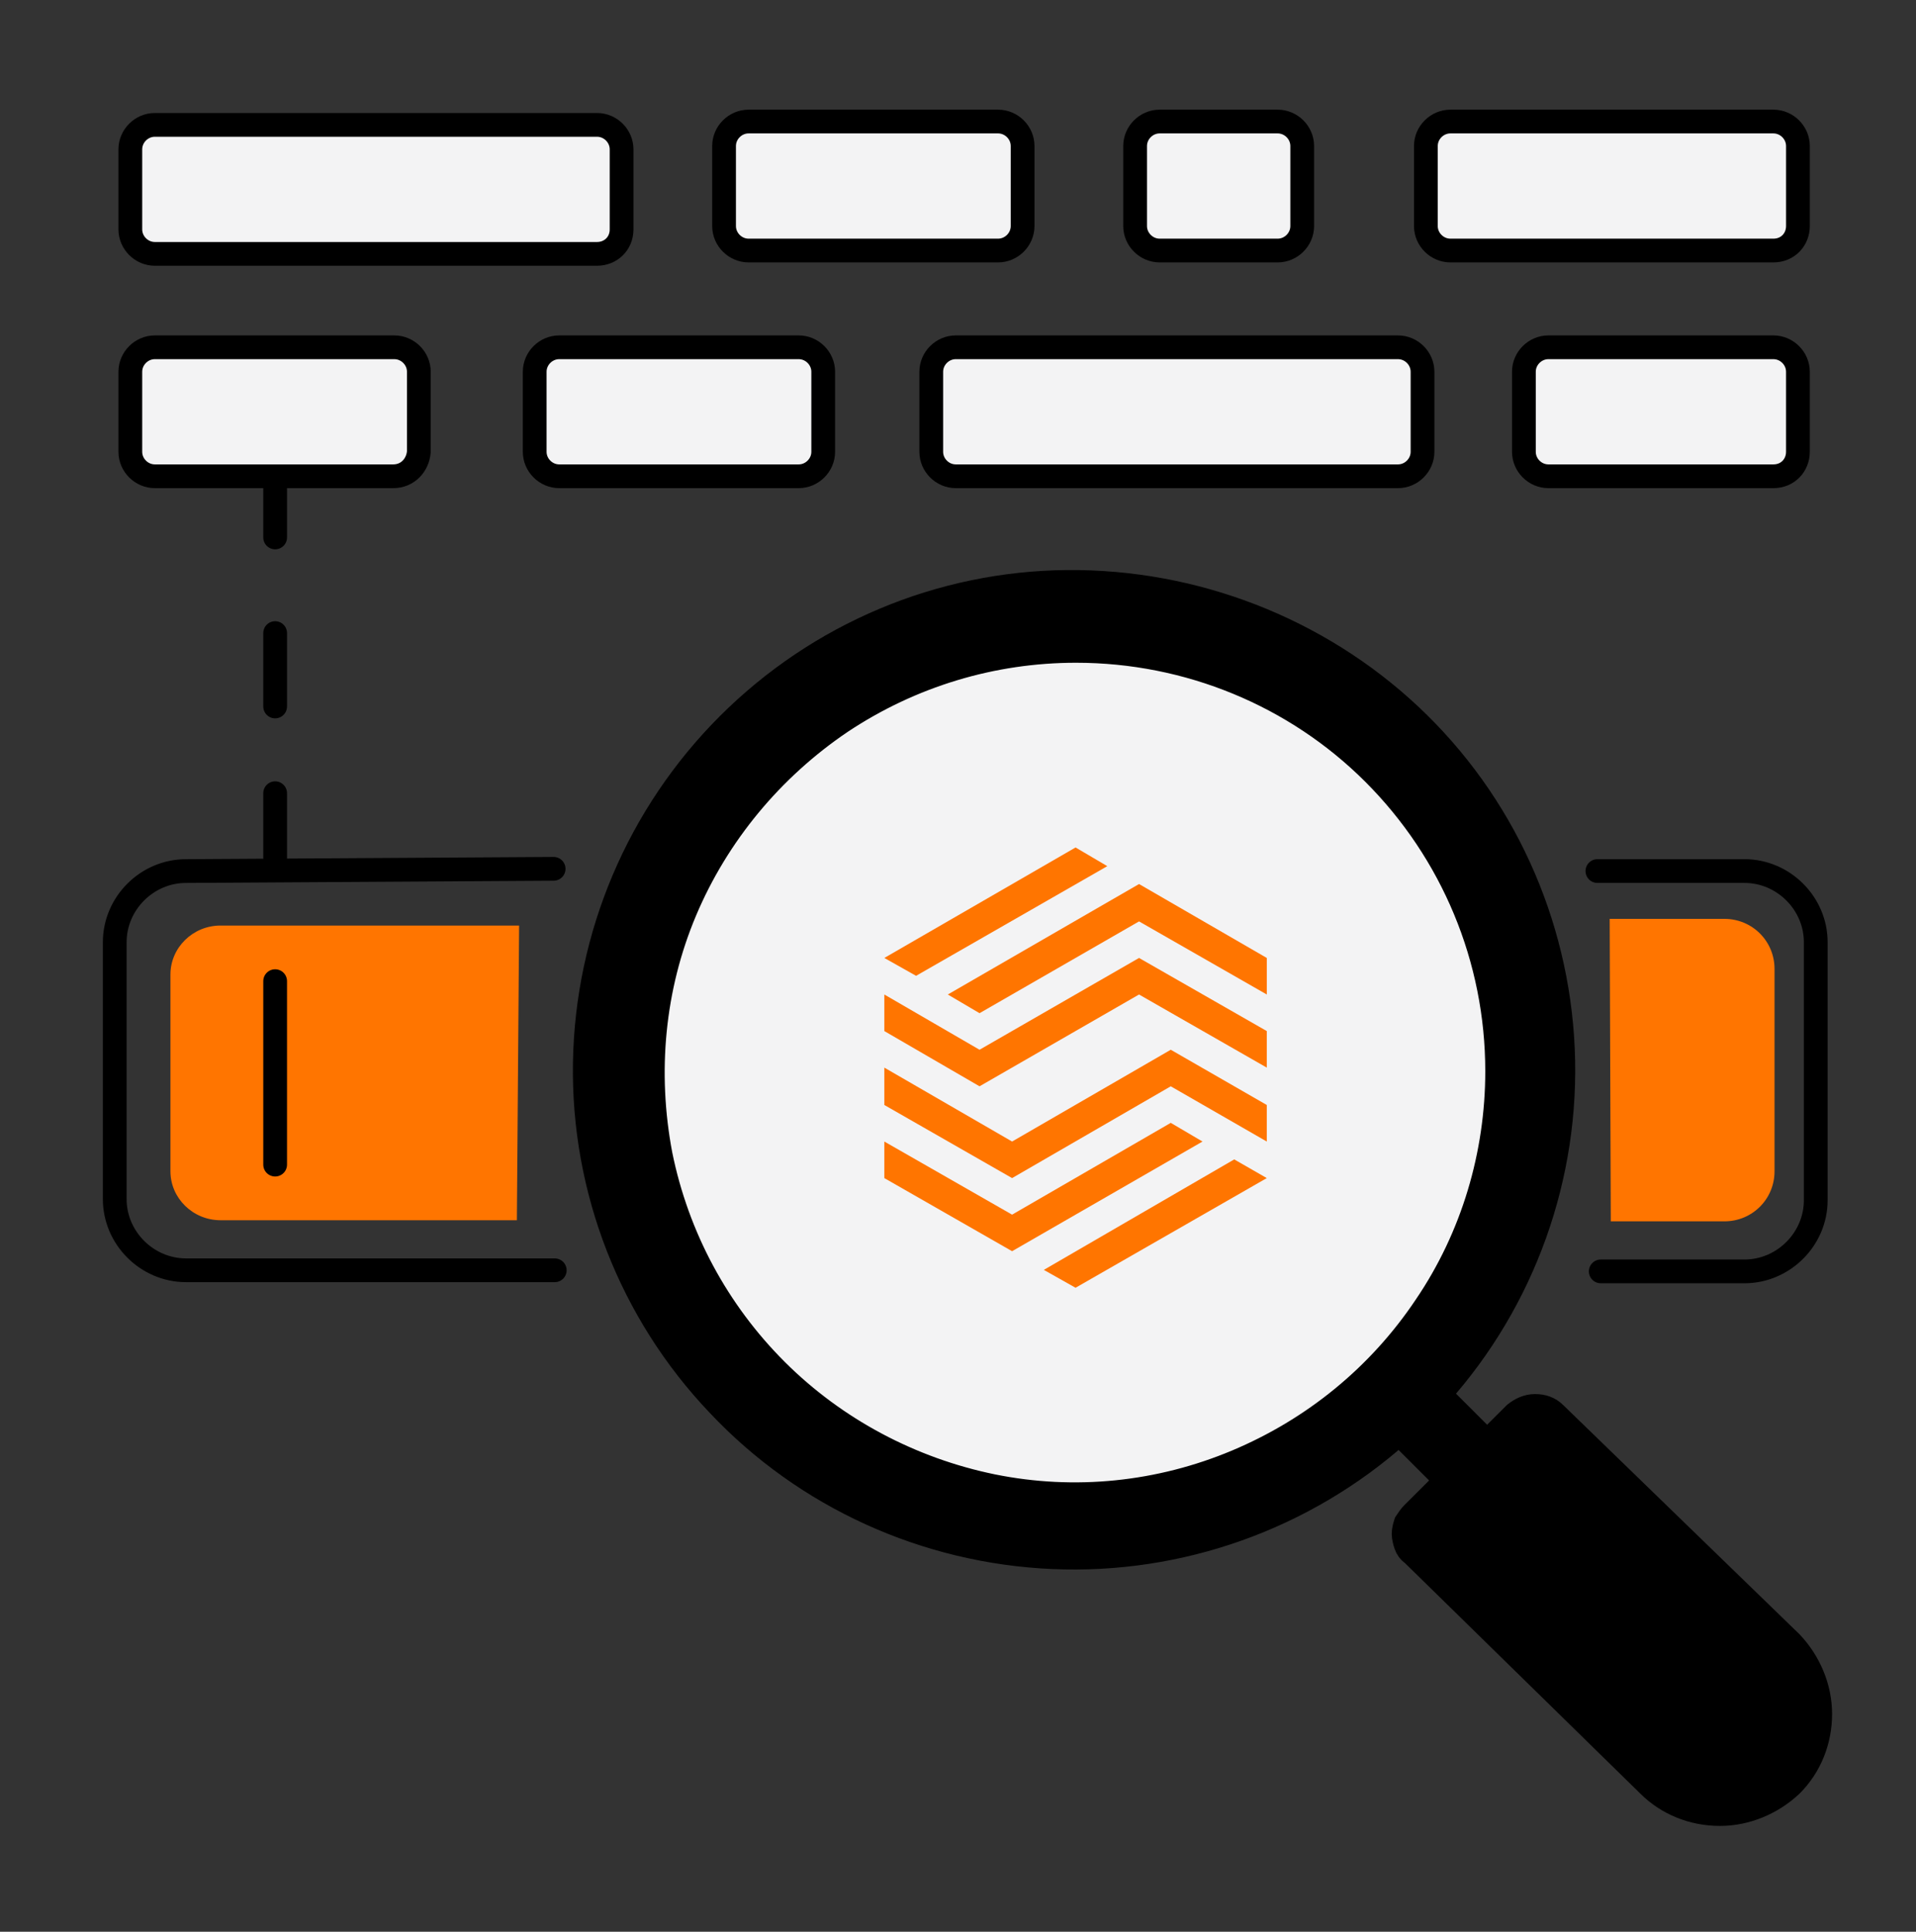
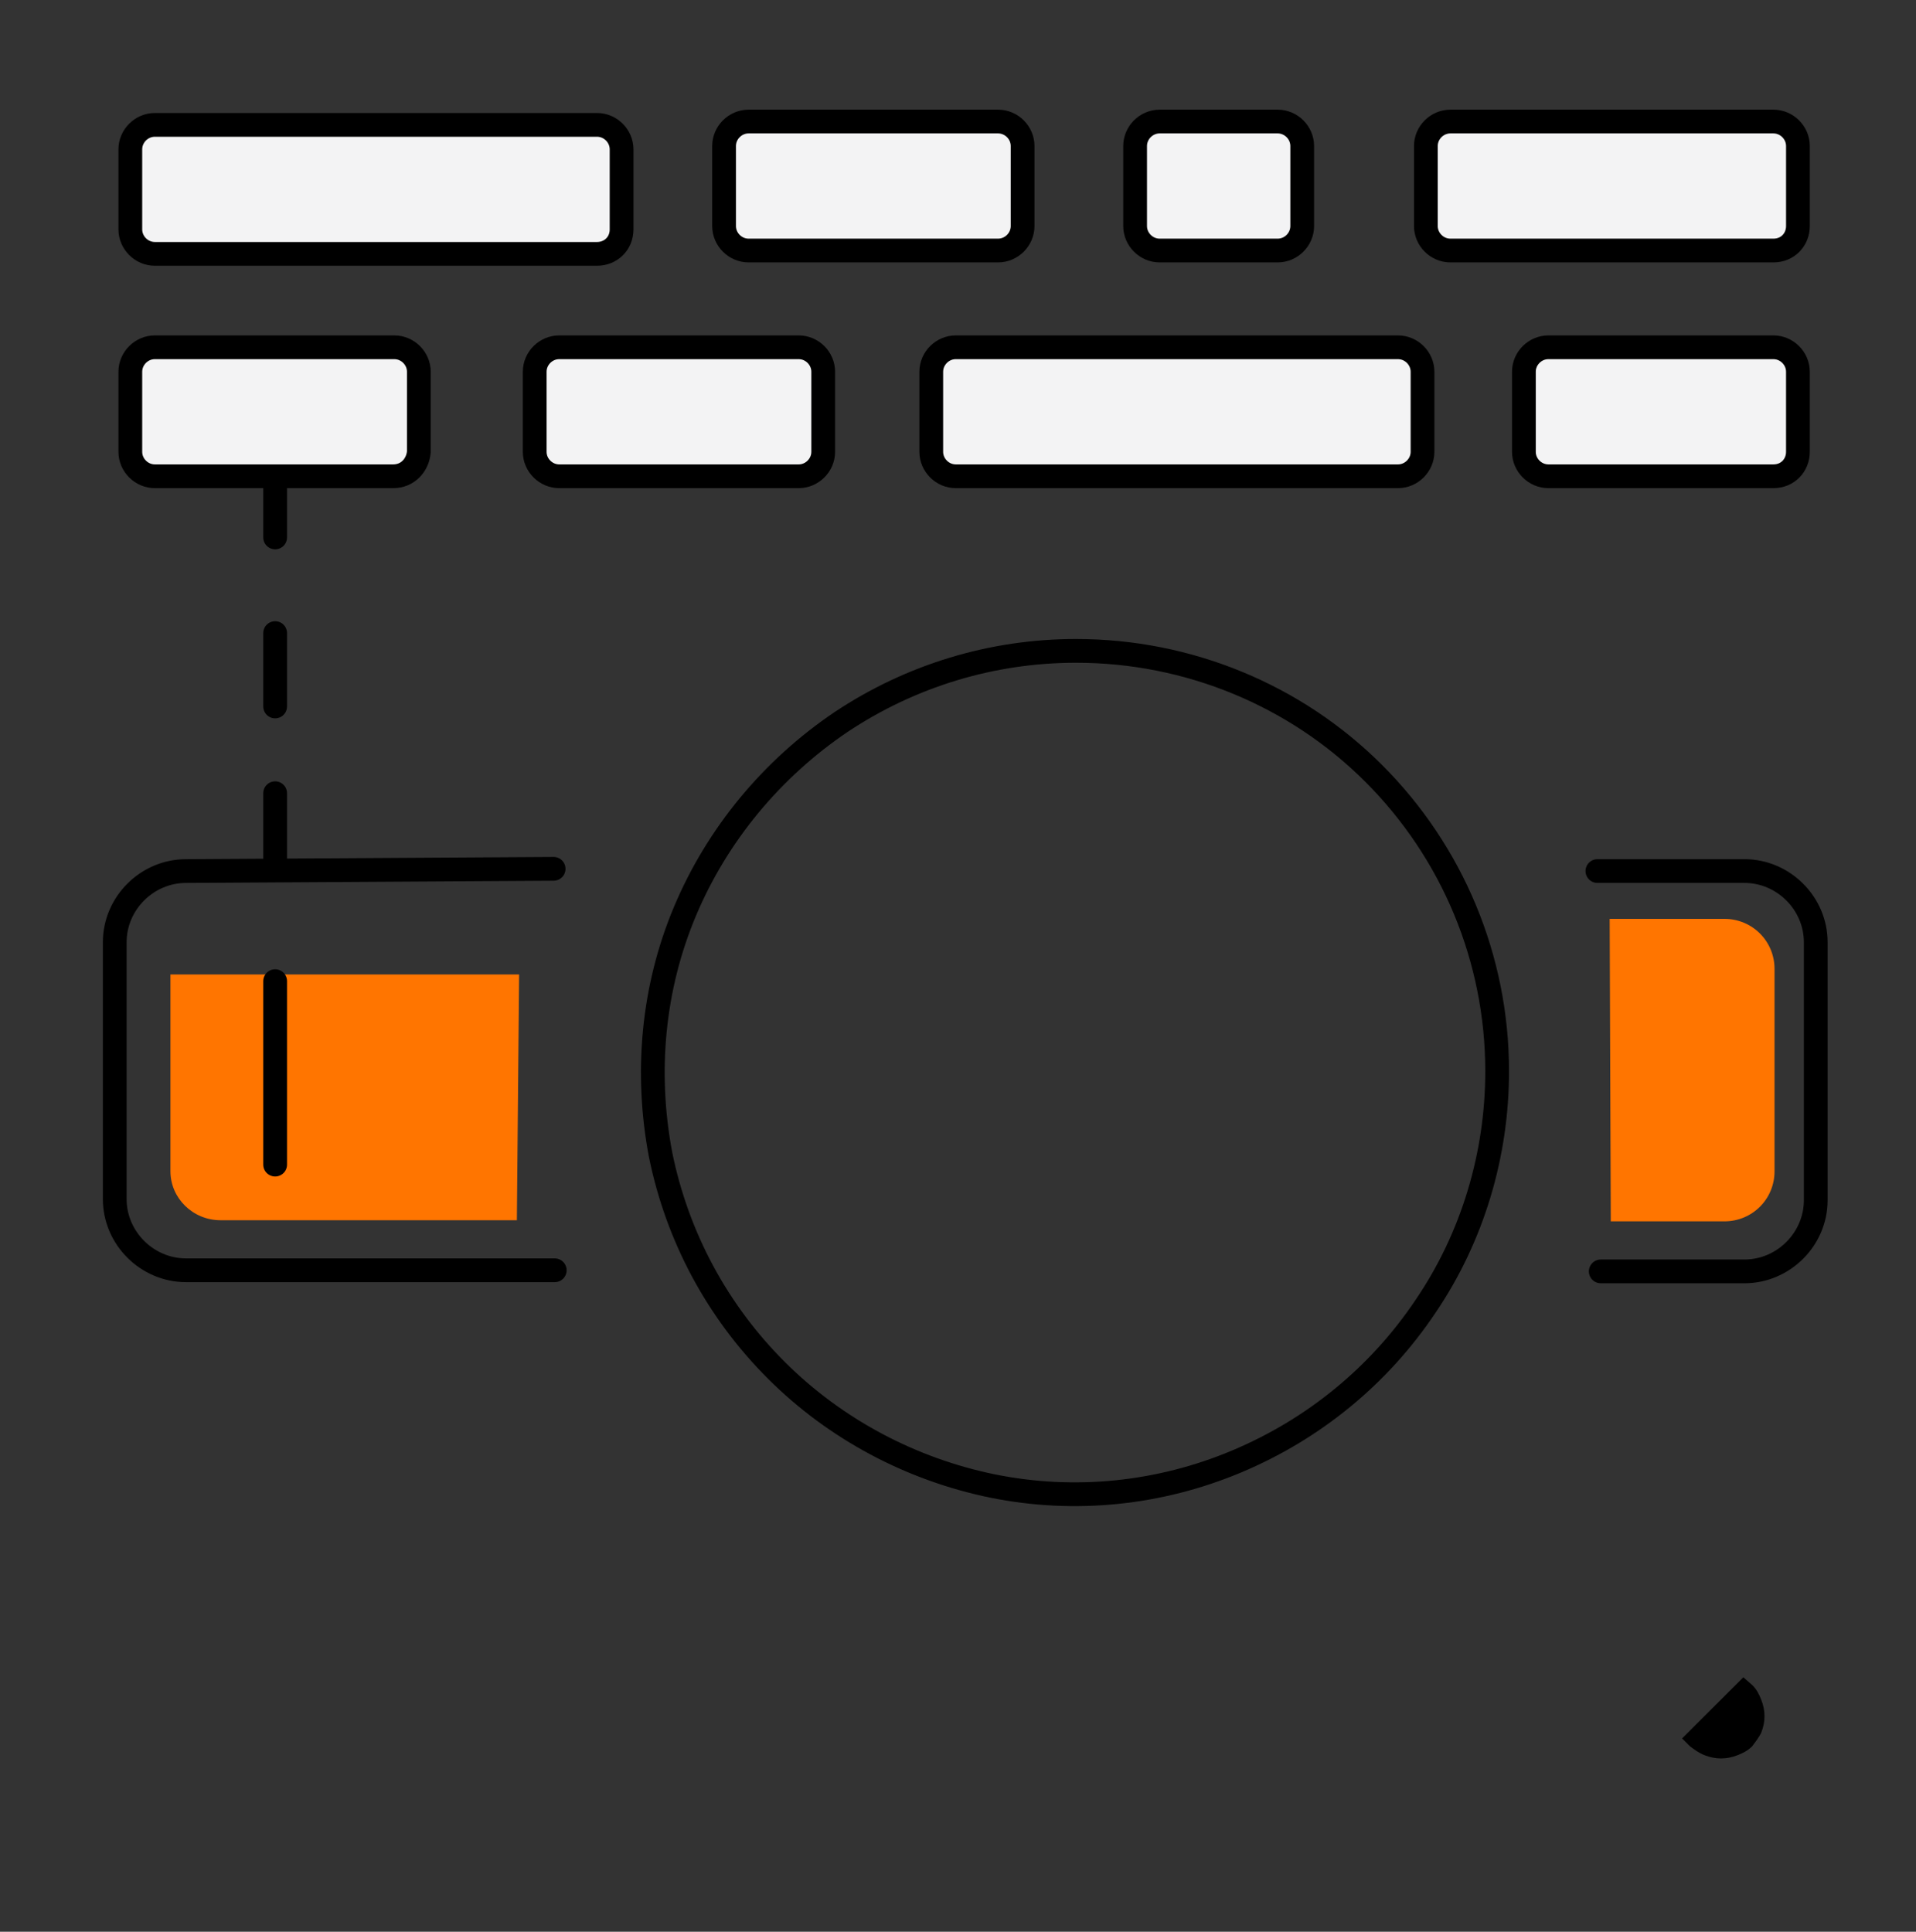
<svg xmlns="http://www.w3.org/2000/svg" width="242" height="244" viewBox="0 0 242 244" fill="none">
  <rect x="0" y="0" width="242" height="244" fill="#333333" stroke="none" />
  <g clip-path="url(#clip0_6867_6026)">
-     <path d="M65.284 154.129H27.859C24.341 154.129 21.527 151.32 21.527 147.948V123.087C21.527 119.716 24.341 116.906 27.859 116.906H65.566" fill="#FF7500" />
+     <path d="M65.284 154.129H27.859C24.341 154.129 21.527 151.32 21.527 147.948V123.087H65.566" fill="#FF7500" />
    <path d="M203.309 116.063H217.8C221.318 116.063 224.132 118.873 224.132 122.384V147.948C224.132 151.46 221.318 154.269 217.8 154.269H203.449" fill="#FF7500" />
    <mask id="mask0_6867_6026" style="mask-type:luminance" maskUnits="userSpaceOnUse" x="0" y="0" width="242" height="244">
-       <path d="M241.859 0.744H0.281V243.463H241.859V0.744Z" fill="white" />
-     </mask>
+       </mask>
    <g mask="url(#mask0_6867_6026)">
      <path d="M193.881 186.154L214.986 206.802L207.388 214.387L186.283 193.879L193.881 186.154Z" fill="black" />
    </g>
    <mask id="mask1_6867_6026" style="mask-type:luminance" maskUnits="userSpaceOnUse" x="0" y="0" width="242" height="244">
      <path d="M241.859 0.744H0.281V243.463H241.859V0.744Z" fill="white" />
    </mask>
    <g mask="url(#mask1_6867_6026)">
      <path d="M221.317 220.567C220.754 221.129 220.191 221.41 219.488 221.691C218.785 221.972 218.081 222.112 217.378 222.112C216.674 222.112 215.971 221.972 215.267 221.691C214.564 221.41 214.001 220.989 213.438 220.567L212.453 219.584L220.191 211.859L221.317 212.842C221.88 213.404 222.161 213.966 222.443 214.668C222.724 215.37 222.865 216.073 222.865 216.775C222.865 217.477 222.724 218.179 222.443 218.882C222.161 219.444 221.739 220.005 221.317 220.567Z" fill="black" />
    </g>
    <mask id="mask2_6867_6026" style="mask-type:luminance" maskUnits="userSpaceOnUse" x="0" y="0" width="242" height="244">
-       <path d="M241.859 0.744H0.281V243.463H241.859V0.744Z" fill="white" />
-     </mask>
+       </mask>
    <g mask="url(#mask2_6867_6026)">
      <path d="M196.414 178.569C195.711 177.867 194.867 177.586 193.882 177.586C192.897 177.586 192.053 178.007 191.349 178.569L187.832 182.081L181.923 176.181C181.923 176.181 181.923 176.181 181.782 176.181C192.475 164.242 198.103 148.51 197.399 132.497C196.696 116.485 189.802 101.315 178.124 90.359C166.446 79.403 150.828 73.363 134.789 73.503C118.749 73.644 103.413 80.105 92.017 91.482C80.62 102.86 74.148 118.17 73.867 134.183C73.585 150.196 79.635 165.787 90.751 177.445C101.725 189.104 116.92 195.986 132.96 196.689C148.999 197.391 164.758 191.773 176.717 181.097L176.998 181.378L182.626 186.997L178.405 191.211C178.124 191.492 177.842 191.913 177.561 192.334C177.42 192.756 177.28 193.318 177.28 193.739C177.28 194.16 177.42 194.722 177.561 195.144C177.702 195.565 177.983 195.986 178.405 196.267L208.233 225.483C210.625 227.871 213.861 229.135 217.238 229.135C220.614 229.135 223.851 227.731 226.242 225.483C228.634 223.096 229.901 219.865 229.901 216.494C229.901 213.123 228.494 209.892 226.242 207.504L196.414 178.569Z" fill="black" stroke="black" stroke-width="3" stroke-miterlimit="10" />
-       <path d="M135.914 187.84C164.898 187.84 188.394 164.382 188.394 135.447C188.394 106.512 164.898 83.055 135.914 83.055C106.93 83.055 83.434 106.512 83.434 135.447C83.434 164.382 106.93 187.84 135.914 187.84Z" fill="#F3F3F4" />
      <path d="M111.695 148.806L127.832 158.041L151.882 144.189L147.873 141.829L127.832 153.424L111.695 144.189V148.806Z" fill="#FF7500" />
      <path d="M155.89 146.446L160.001 148.806L135.848 162.658L131.84 160.401L155.89 146.446Z" fill="#FF7500" />
      <path d="M160.001 144.189L147.873 137.212L127.832 148.806L111.695 139.572V134.852L127.832 144.189L147.873 132.594L160.001 139.572V144.189Z" fill="#FF7500" />
      <path d="M160.002 121L143.866 111.663L119.713 125.617L123.721 127.977L143.866 116.383L160.002 125.617V121Z" fill="#FF7500" />
      <path d="M115.704 123.257L111.695 121L135.848 107.045L139.857 109.405L115.704 123.257Z" fill="#FF7500" />
      <path d="M111.695 125.617L123.72 132.595L143.865 121L160.001 130.235V134.852L143.865 125.617L123.72 137.212L111.695 130.235V125.617Z" fill="#FF7500" />
    </g>
    <path d="M135.913 82.212C125.361 82.212 115.09 85.302 106.226 91.201C97.503 97.101 90.608 105.388 86.528 115.08C82.448 124.772 81.463 135.447 83.433 145.841C85.543 156.236 90.608 165.647 98.065 173.091C105.522 180.536 115.09 185.592 125.361 187.699C135.772 189.806 146.465 188.682 156.174 184.609C165.882 180.536 174.183 173.793 180.092 164.944C186.001 156.236 189.097 145.841 189.097 135.307C189.097 121.12 183.469 107.636 173.479 97.663C163.631 87.83 150.124 82.212 135.913 82.212Z" stroke="black" stroke-width="3" stroke-miterlimit="10" />
    <path d="M69.927 109.743L23.497 110.024C18.572 110.024 14.492 114.097 14.492 119.013V151.46C14.492 156.376 18.572 160.45 23.497 160.45H70.068" stroke="black" stroke-width="3" stroke-miterlimit="10" stroke-linecap="round" />
    <path d="M202.182 160.59H220.332C225.256 160.59 229.337 156.517 229.337 151.6V119.013C229.337 114.097 225.256 110.023 220.332 110.023H201.76" stroke="black" stroke-width="3" stroke-miterlimit="10" stroke-linecap="round" />
    <path d="M34.752 123.929V147.105" stroke="black" stroke-width="3" stroke-miterlimit="10" stroke-linecap="round" />
    <path d="M34.752 100.191V109.462" stroke="black" stroke-width="3" stroke-miterlimit="10" stroke-linecap="round" />
    <path d="M34.752 79.965V89.235" stroke="black" stroke-width="3" stroke-miterlimit="10" stroke-linecap="round" />
    <path d="M34.752 61.564V67.885" stroke="black" stroke-width="3" stroke-miterlimit="10" stroke-linecap="round" />
    <path d="M49.666 60.159H19.556C17.868 60.159 16.461 58.755 16.461 57.069V46.956C16.461 45.27 17.868 43.866 19.556 43.866H49.806C51.495 43.866 52.902 45.27 52.902 46.956V57.069C52.761 58.755 51.495 60.159 49.666 60.159Z" fill="#F3F3F4" stroke="black" stroke-width="3" stroke-miterlimit="10" stroke-linecap="round" />
    <path d="M100.881 60.159H70.63C68.942 60.159 67.535 58.755 67.535 57.069V46.956C67.535 45.27 68.942 43.866 70.63 43.866H100.881C102.569 43.866 103.976 45.27 103.976 46.956V57.069C103.976 58.755 102.569 60.159 100.881 60.159Z" fill="#F3F3F4" stroke="black" stroke-width="3" stroke-miterlimit="10" stroke-linecap="round" />
    <path d="M223.991 60.159H195.57C193.882 60.159 192.475 58.755 192.475 57.069V46.956C192.475 45.27 193.882 43.866 195.57 43.866H223.991C225.679 43.866 227.086 45.27 227.086 46.956V57.069C227.086 58.755 225.82 60.159 223.991 60.159Z" fill="#F3F3F4" stroke="black" stroke-width="3" stroke-miterlimit="10" stroke-linecap="round" />
    <path d="M223.991 31.645H183.189C181.501 31.645 180.094 30.241 180.094 28.555V18.442C180.094 16.756 181.501 15.352 183.189 15.352H223.991C225.68 15.352 227.087 16.756 227.087 18.442V28.555C227.087 30.241 225.82 31.645 223.991 31.645Z" fill="#F3F3F4" stroke="black" stroke-width="3" stroke-miterlimit="10" stroke-linecap="round" />
    <path d="M161.38 31.645H146.466C144.778 31.645 143.371 30.241 143.371 28.555V18.442C143.371 16.756 144.778 15.352 146.466 15.352H161.38C163.069 15.352 164.476 16.756 164.476 18.442V28.555C164.476 30.241 163.069 31.645 161.38 31.645Z" fill="#F3F3F4" stroke="black" stroke-width="3" stroke-miterlimit="10" stroke-linecap="round" />
    <path d="M126.065 31.645H94.549C92.86 31.645 91.453 30.241 91.453 28.555V18.442C91.453 16.756 92.86 15.352 94.549 15.352H126.065C127.753 15.352 129.16 16.756 129.16 18.442V28.555C129.16 30.241 127.753 31.645 126.065 31.645Z" fill="#F3F3F4" stroke="black" stroke-width="3" stroke-miterlimit="10" stroke-linecap="round" />
    <path d="M176.575 60.159H120.718C119.03 60.159 117.623 58.755 117.623 57.069V46.956C117.623 45.27 119.03 43.866 120.718 43.866H176.575C178.264 43.866 179.671 45.27 179.671 46.956V57.069C179.671 58.755 178.264 60.159 176.575 60.159Z" fill="#F3F3F4" stroke="black" stroke-width="3" stroke-miterlimit="10" stroke-linecap="round" />
    <path d="M75.413 32.067H19.556C17.868 32.067 16.461 30.662 16.461 28.977V18.863C16.461 17.178 17.868 15.773 19.556 15.773H75.413C77.102 15.773 78.509 17.178 78.509 18.863V28.977C78.509 30.803 77.102 32.067 75.413 32.067Z" fill="#F3F3F4" stroke="black" stroke-width="3" stroke-miterlimit="10" stroke-linecap="round" />
  </g>
  <defs>
    <clipPath id="clip0_6867_6026">
      <rect width="242" height="243" fill="white" transform="translate(0 0.182)" />
    </clipPath>
  </defs>
</svg>